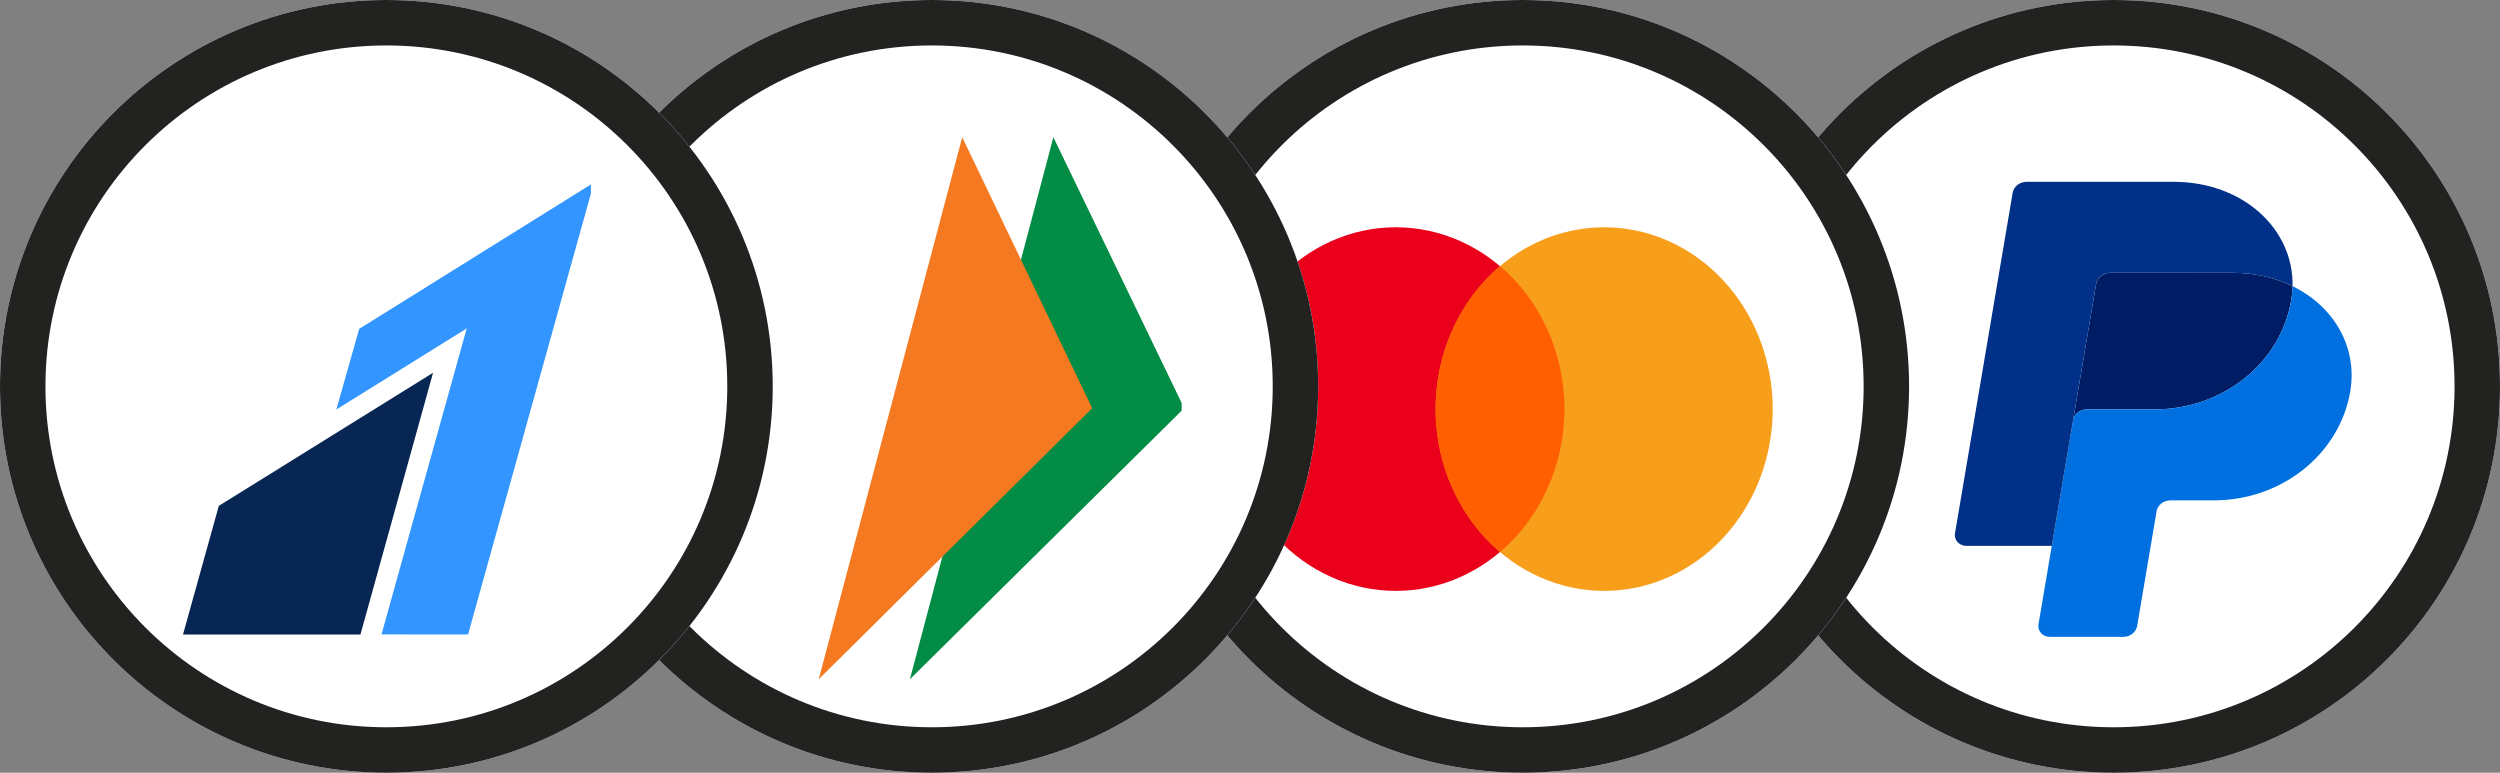
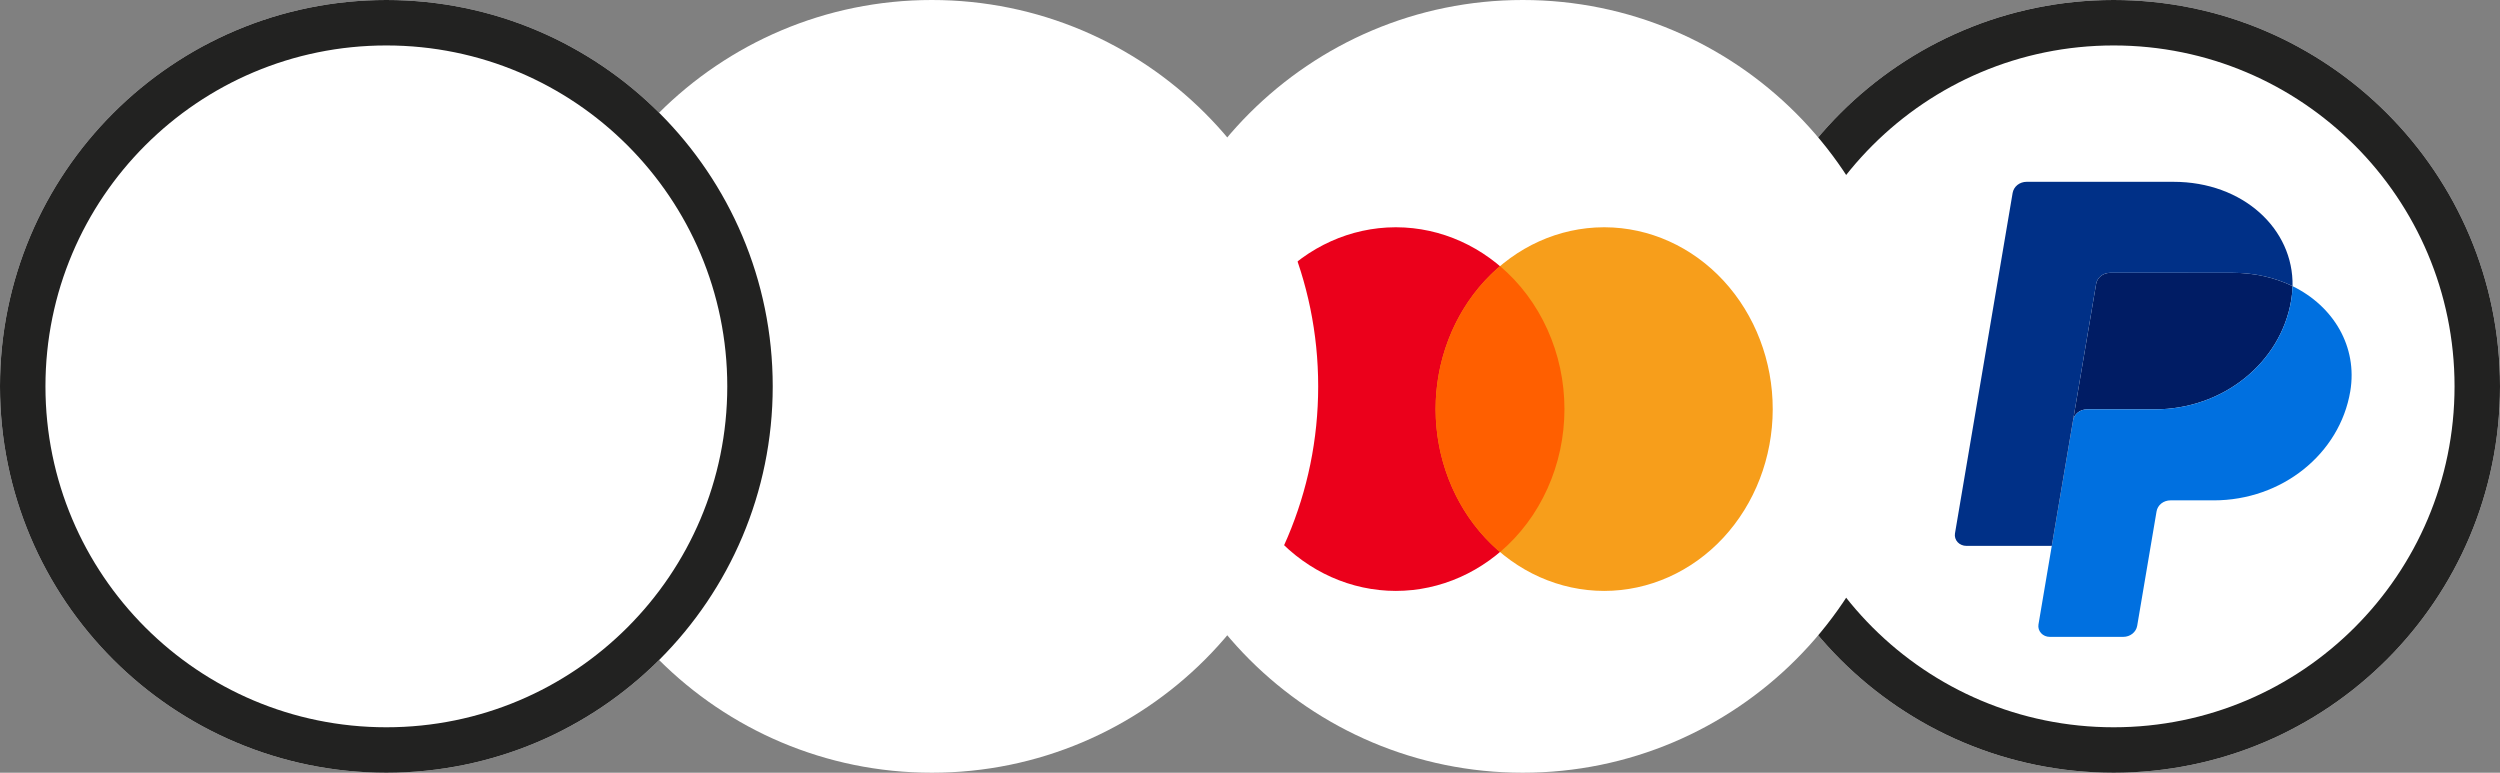
<svg xmlns="http://www.w3.org/2000/svg" width="55" height="17" viewBox="0 0 55 17" fill="none">
  <rect x="0" y="0" width="55" height="17" fill="#808080" stroke="none" />
  <g clip-path="url(#clip0_2793_374)">
    <path d="M46.5 17C51.194 17 55 13.194 55 8.5C55 3.806 51.194 0 46.5 0C41.806 0 38 3.806 38 8.5C38 13.194 41.806 17 46.5 17Z" fill="white" />
    <path d="M46.5 16.5C50.918 16.5 54.5 12.918 54.5 8.5C54.5 4.082 50.918 0.5 46.5 0.5C42.082 0.5 38.5 4.082 38.5 8.5C38.5 12.918 42.082 16.5 46.5 16.5Z" stroke="#222221" />
    <g clip-path="url(#clip1_2793_374)">
      <path d="M46.421 6.003C46.269 6.003 46.139 6.106 46.115 6.246L45.607 9.249L45.139 12.009L45.139 12.011L45.14 12.009L45.607 9.249C45.631 9.109 45.76 9.006 45.913 9.006H47.402C48.901 9.006 50.174 7.987 50.406 6.606C50.424 6.503 50.434 6.399 50.436 6.295V6.295H50.435C50.054 6.109 49.607 6.002 49.117 6.002L46.421 6.003Z" fill="#001C64" />
      <path d="M50.435 6.295C50.433 6.397 50.424 6.501 50.406 6.606C50.174 7.987 48.901 9.006 47.402 9.006H45.913C45.76 9.006 45.63 9.109 45.607 9.249L45.139 12.009L44.846 13.741C44.841 13.774 44.843 13.808 44.853 13.841C44.863 13.873 44.88 13.903 44.904 13.929C44.927 13.955 44.957 13.976 44.99 13.99C45.023 14.004 45.059 14.011 45.095 14.011H46.712C46.864 14.011 46.994 13.908 47.018 13.768L47.444 11.252C47.455 11.184 47.492 11.122 47.548 11.077C47.604 11.033 47.676 11.008 47.749 11.008H48.702C50.201 11.008 51.473 9.989 51.706 8.609C51.87 7.629 51.341 6.737 50.435 6.295Z" fill="#0070E0" />
      <path d="M44.584 4C44.51 4 44.439 4.025 44.383 4.069C44.327 4.114 44.29 4.176 44.278 4.244L43.009 11.738C43.004 11.771 43.006 11.806 43.016 11.838C43.026 11.871 43.043 11.901 43.067 11.927C43.09 11.953 43.12 11.973 43.153 11.987C43.186 12.002 43.222 12.009 43.258 12.009H45.139L45.607 9.249L46.115 6.246C46.139 6.106 46.269 6.002 46.421 6.002H49.117C49.607 6.002 50.055 6.109 50.436 6.295C50.462 5.038 49.348 4 47.817 4L44.584 4Z" fill="#003087" />
    </g>
    <path d="M33.5 17C38.194 17 42 13.194 42 8.5C42 3.806 38.194 0 33.5 0C28.806 0 25 3.806 25 8.5C25 13.194 28.806 17 33.5 17Z" fill="white" />
-     <path d="M33.5 16.5C37.918 16.5 41.5 12.918 41.5 8.5C41.5 4.082 37.918 0.5 33.5 0.5C29.082 0.5 25.5 4.082 25.5 8.5C25.5 12.918 29.082 16.5 33.5 16.5Z" stroke="#222221" />
    <g clip-path="url(#clip2_2793_374)">
      <path d="M30.696 5C29.714 5.003 28.773 5.427 28.08 6.178C27.387 6.93 26.998 7.947 27 9.006C27.002 10.066 27.393 11.082 28.088 11.831C28.783 12.579 29.726 13 30.708 13C31.69 13 32.633 12.579 33.328 11.831C34.023 11.082 34.414 10.066 34.416 9.006C34.418 7.947 34.029 6.93 33.336 6.178C32.643 5.427 31.702 5.003 30.72 5L30.696 5Z" fill="#EB001B" />
      <path d="M35.28 5C34.298 5.003 33.357 5.427 32.664 6.178C31.971 6.93 31.582 7.947 31.584 9.006C31.586 10.066 31.977 11.082 32.672 11.831C33.367 12.579 34.31 13 35.292 13C36.274 13 37.217 12.579 37.912 11.831C38.607 11.082 38.998 10.066 39 9.006C39.002 7.947 38.613 6.93 37.92 6.178C37.227 5.427 36.286 5.003 35.304 5L35.28 5Z" fill="#F79E1B" />
      <path d="M33 5.854C32.558 6.229 32.201 6.706 31.956 7.251C31.71 7.796 31.582 8.394 31.582 9C31.582 9.606 31.71 10.204 31.956 10.749C32.201 11.294 32.558 11.771 33 12.146C33.442 11.771 33.799 11.294 34.044 10.749C34.29 10.204 34.418 9.606 34.418 9C34.418 8.394 34.29 7.796 34.044 7.251C33.799 6.706 33.442 6.229 33 5.854Z" fill="#FF5F00" />
    </g>
    <path d="M20.5 17C25.194 17 29 13.194 29 8.5C29 3.806 25.194 0 20.5 0C15.806 0 12 3.806 12 8.5C12 13.194 15.806 17 20.5 17Z" fill="white" />
-     <path d="M20.5 16.5C24.918 16.5 28.5 12.918 28.5 8.5C28.5 4.082 24.918 0.5 20.5 0.5C16.082 0.5 12.5 4.082 12.5 8.5C12.5 12.918 16.082 16.5 20.5 16.5Z" stroke="#222221" />
    <g clip-path="url(#clip3_2793_374)">
      <mask id="mask0_2793_374" style="mask-type:luminance" maskUnits="userSpaceOnUse" x="-77" y="-22" width="131" height="97">
        <path fill-rule="evenodd" clip-rule="evenodd" d="M-76.793 -21.527V74.647H53.285V-21.527H-76.793Z" fill="white" />
      </mask>
      <g mask="url(#mask0_2793_374)">
        <path d="M23.174 3.019L26.052 8.98L20.018 14.943L23.174 3.019Z" fill="#028C45" />
        <path d="M21.169 3.019L24.028 8.98L18.012 14.943L21.169 3.019Z" fill="#F47920" />
      </g>
    </g>
    <path d="M8.5 17C13.194 17 17 13.194 17 8.5C17 3.806 13.194 0 8.5 0C3.806 0 0 3.806 0 8.5C0 13.194 3.806 17 8.5 17Z" fill="white" />
    <path d="M8.5 16.5C12.918 16.5 16.5 12.918 16.5 8.5C16.5 4.082 12.918 0.5 8.5 0.5C4.082 0.5 0.5 4.082 0.5 8.5C0.5 12.918 4.082 16.5 8.5 16.5Z" stroke="#222221" />
    <g clip-path="url(#clip4_2793_374)">
      <path fill-rule="evenodd" clip-rule="evenodd" d="M7.902 7.235L7.4 9.009L10.268 7.225L8.393 13.957L10.297 13.959L13.068 4.015L7.902 7.235Z" fill="#3395FF" />
      <path fill-rule="evenodd" clip-rule="evenodd" d="M4.814 11.129L4.026 13.959H7.93C7.93 13.959 9.527 8.203 9.527 8.201C9.526 8.202 4.814 11.129 4.814 11.129Z" fill="#072654" />
    </g>
  </g>
  <defs>
    <clipPath id="clip0_2793_374">
      <rect width="55" height="17" fill="white" />
    </clipPath>
    <clipPath id="clip1_2793_374">
      <rect width="9" height="10" fill="white" transform="translate(43 4)" />
    </clipPath>
    <clipPath id="clip2_2793_374">
      <rect width="12" height="8" fill="white" transform="translate(27 5)" />
    </clipPath>
    <clipPath id="clip3_2793_374">
-       <rect width="8" height="12" fill="white" transform="translate(18 3)" />
-     </clipPath>
+       </clipPath>
    <clipPath id="clip4_2793_374">
-       <rect width="9" height="10" fill="white" transform="translate(4 4)" />
-     </clipPath>
+       </clipPath>
  </defs>
</svg>